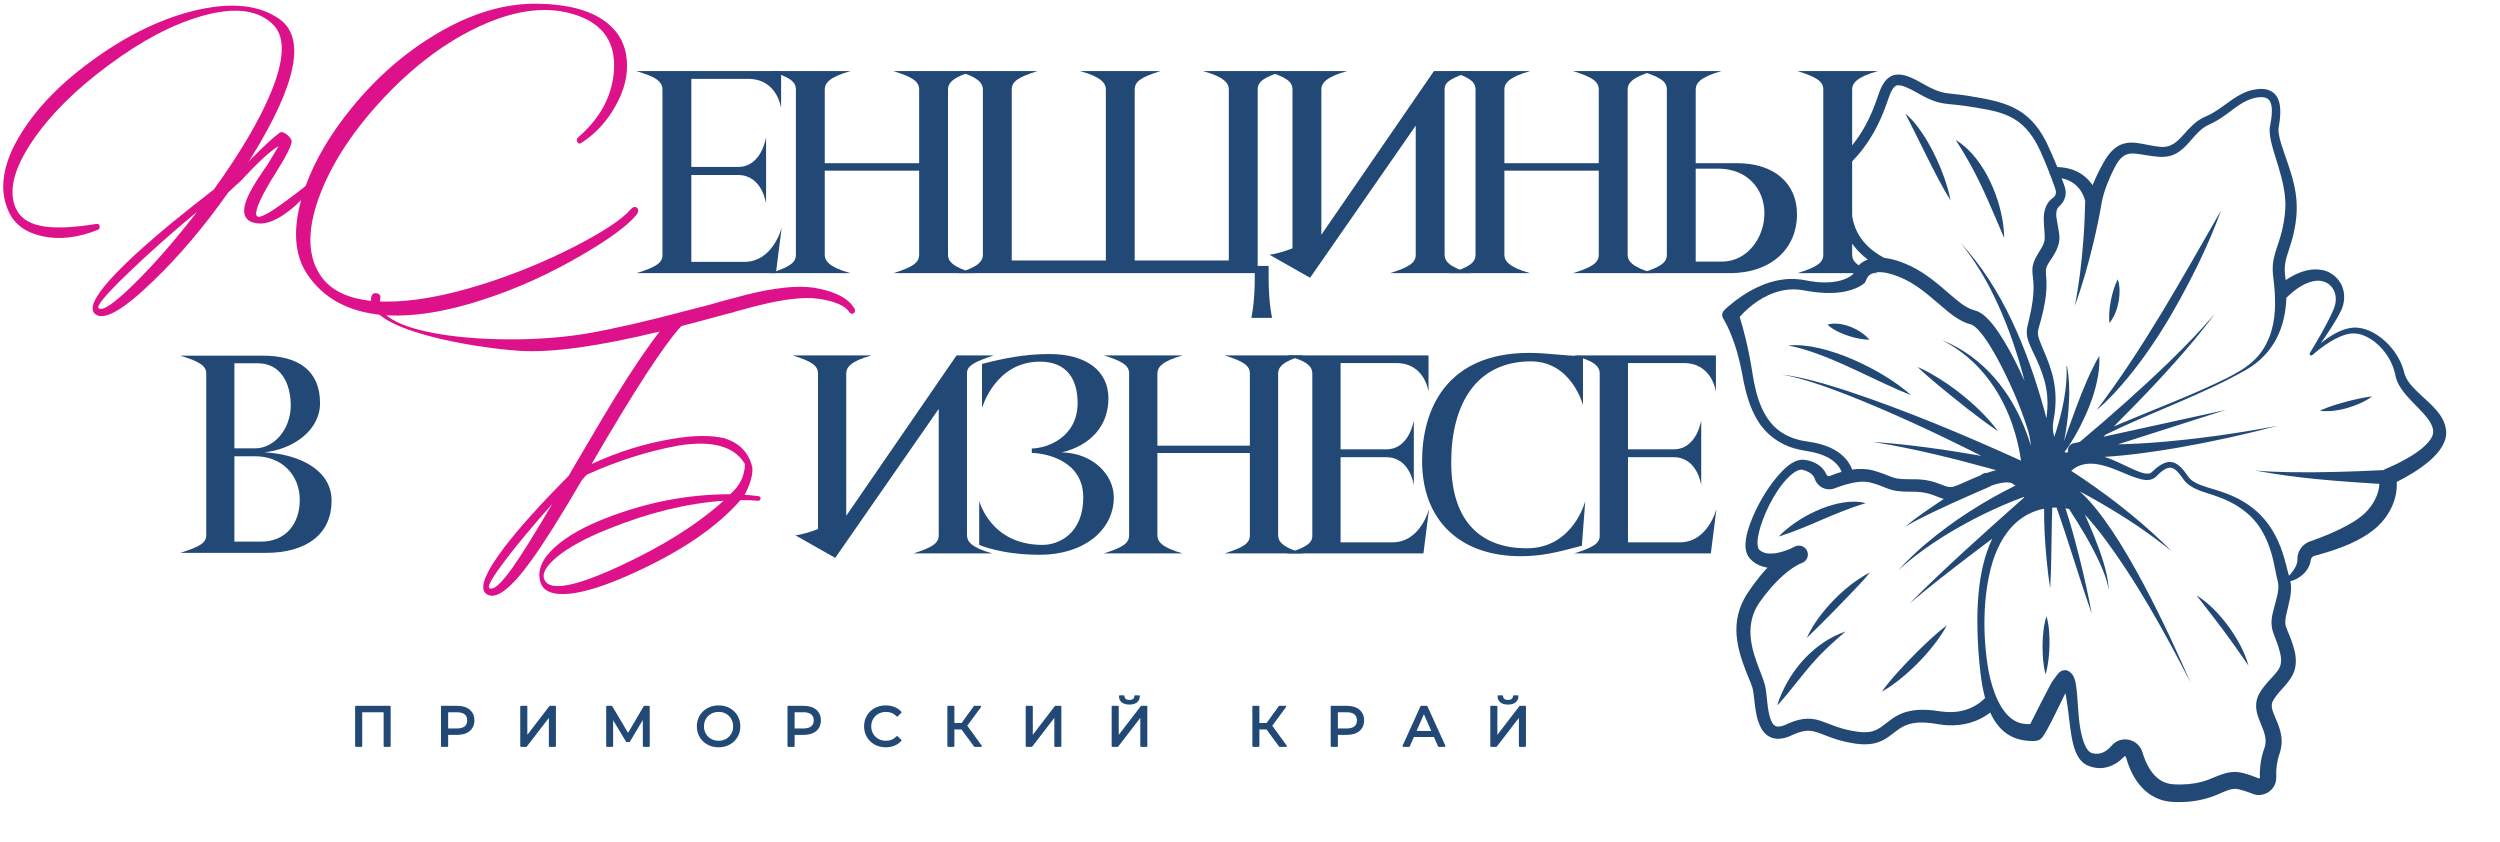
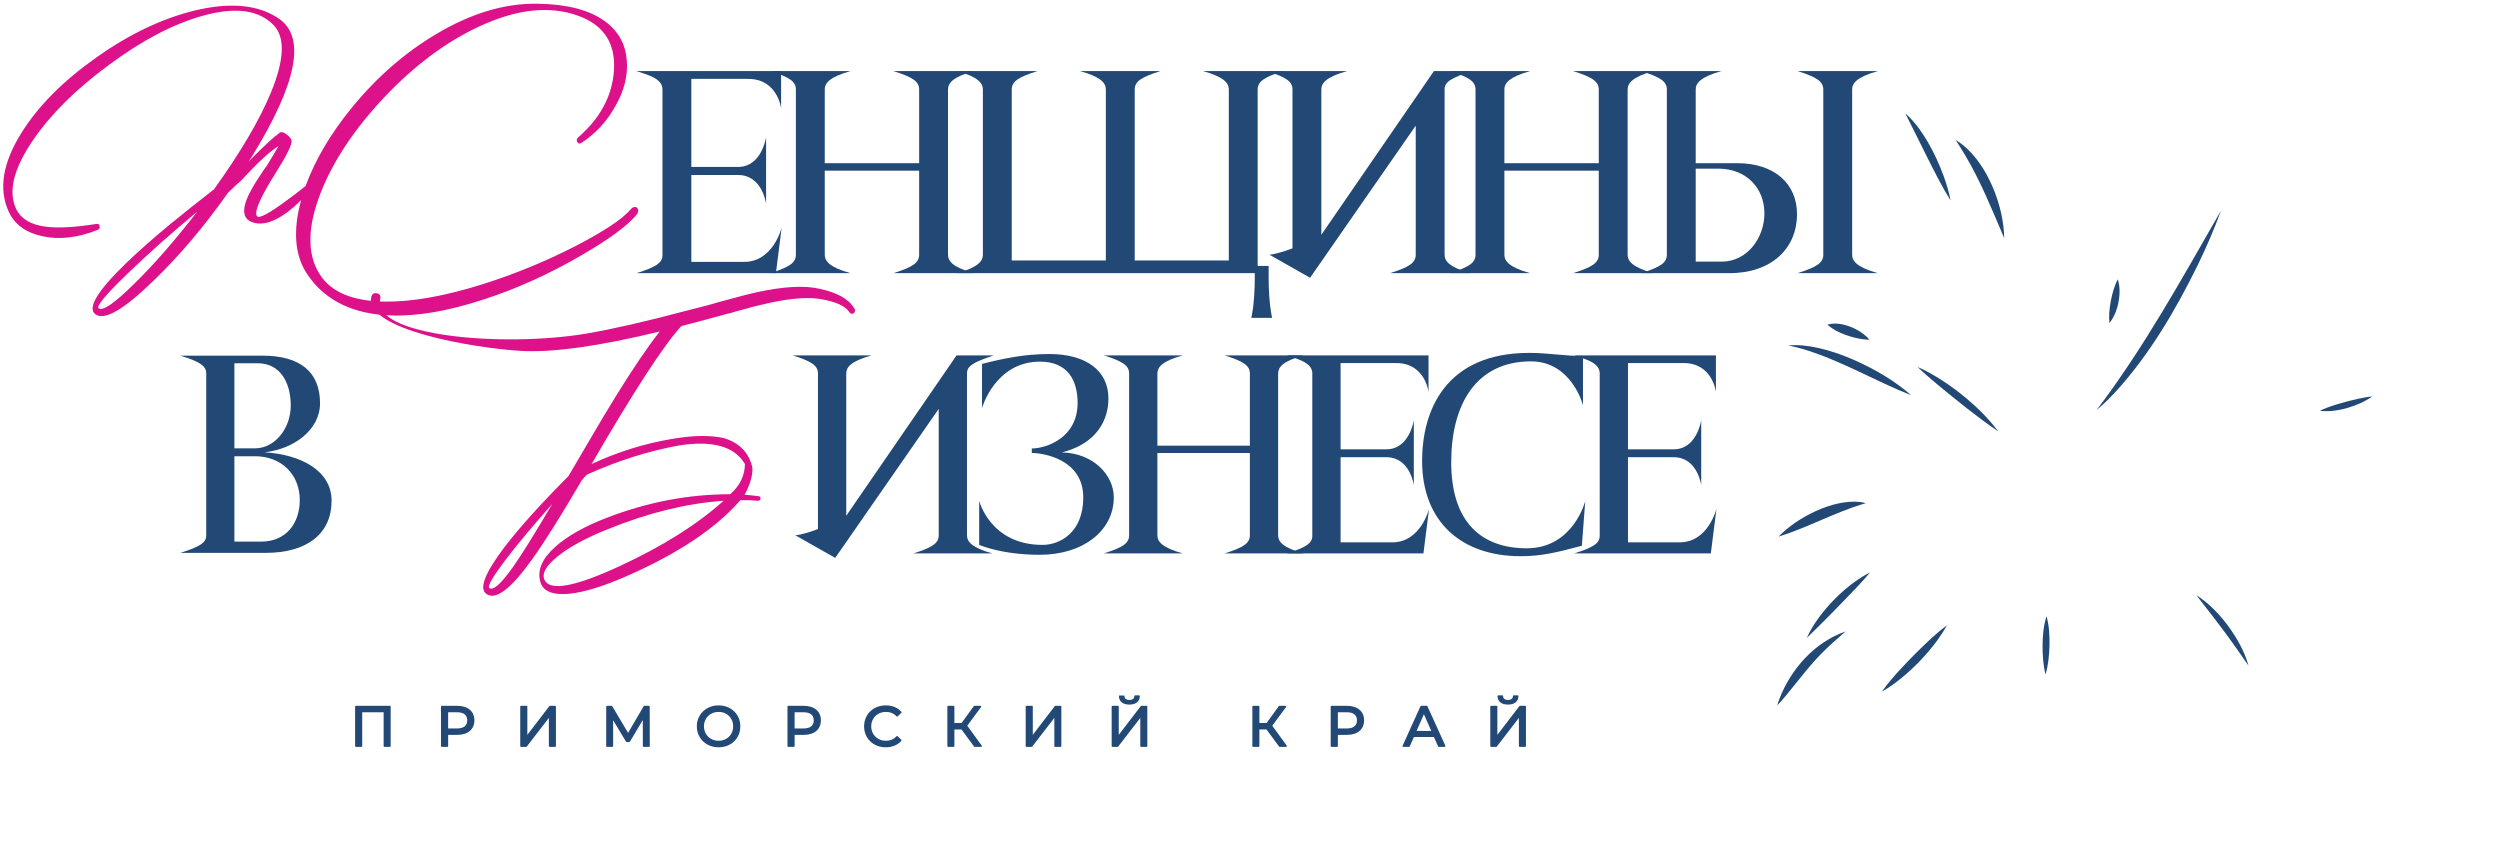
<svg xmlns="http://www.w3.org/2000/svg" width="303" height="102" viewBox="0 0 303 102" fill="none">
-   <path d="M296.46 52.117C296.238 50.229 294.57 48.992 293.313 47.788C292.542 47.046 291.758 46.331 291.436 45.319C291.083 43.767 290.209 42.381 289.044 41.322C288.004 40.389 286.654 39.634 285.211 39.706C283.787 39.82 282.421 40.691 281.285 41.595C281.764 40.905 282.233 40.208 282.686 39.495C283.07 38.88 283.44 38.28 283.751 37.612C284.087 36.906 284.21 36.057 284.031 35.245C283.768 33.962 282.703 32.941 281.409 32.718C280.19 32.491 278.961 32.86 277.898 33.422C277.593 33.583 277.302 33.76 277.02 33.949C277.006 33.811 276.989 33.672 276.972 33.533C276.951 33.367 276.939 33.216 276.922 33.045C276.871 32.375 276.958 31.756 277.154 31.095C277.407 30.236 277.752 29.33 277.956 28.429C278.862 24.571 278.158 22.234 276.882 18.641C276.603 17.815 276.281 16.953 276.174 16.106C276.146 15.881 276.143 15.674 276.17 15.474C276.196 15.285 276.246 15.064 276.266 14.875C276.365 14.154 276.436 13.388 276.298 12.646C275.993 10.997 274.701 10.563 273.216 10.862C271.231 11.199 269.829 12.754 268.158 13.705C267.766 13.939 267.338 14.098 266.933 14.305C266.051 14.766 265.361 15.519 264.726 16.23C263.84 17.223 263.087 17.968 261.691 17.78C260.775 17.695 259.932 17.449 258.986 17.325C258.452 17.259 257.883 17.255 257.344 17.424C256.279 17.736 255.51 18.706 255.002 19.61C254.484 20.517 254.012 21.463 253.627 22.443C252.98 21.513 252.056 20.793 250.925 20.482C250.4 20.328 249.867 20.26 249.345 20.247C248.927 19.211 248.479 18.188 247.991 17.173C245.807 12.898 242.858 12.322 238.491 11.607C237.603 11.458 236.635 11.398 235.769 11.263C234.929 11.13 234.16 10.754 233.415 10.346C232.302 9.741 230.675 8.664 229.367 9.159C228.196 9.621 227.815 11.068 227.435 12.131C226.847 13.811 226.082 15.429 225.046 16.871C224.597 17.498 224.101 18.089 223.563 18.641L223.447 18.758C222.942 19.224 222.681 19.914 222.669 20.579C222.63 21.805 223.158 22.962 223.132 24.157C222.956 26.33 223.545 28.55 225.011 30.195C225.424 30.665 225.885 31.086 226.381 31.459C226.047 31.579 225.733 31.749 225.461 31.98C225.066 32.311 224.751 32.745 224.579 33.233C223.792 33.967 222.433 34.21 221.377 34.225C221.346 34.227 221.214 34.231 221.189 34.232L221.127 34.23L220.875 34.222C220.799 34.22 220.567 34.208 220.497 34.208C220.117 34.168 219.738 34.141 219.36 34.066C219.042 34.01 218.603 33.932 218.289 33.881C217.811 33.819 217.329 33.797 216.848 33.812C216.084 33.848 215.318 33.982 214.587 34.199L214.179 34.33C214.091 34.365 213.868 34.439 213.777 34.476C213.532 34.572 213.233 34.702 212.994 34.812C211.712 35.422 210.529 36.221 209.458 37.152C209.286 37.303 209.117 37.452 208.955 37.621C208.697 37.888 208.653 38.307 208.871 38.625C209.415 39.535 209.813 40.527 210.167 41.528C210.718 43.061 211.046 44.688 211.337 46.292C211.67 47.904 212.149 49.527 213.013 50.946C214.01 52.628 215.659 53.848 217.54 54.361C217.729 54.411 217.989 54.48 218.181 54.518C218.418 54.577 218.79 54.628 219.029 54.672C220.468 54.904 222.062 55.394 222.918 56.641C223.029 56.807 223.128 56.995 223.2 57.187C222.77 57.311 222.347 57.461 221.935 57.625C221.819 57.67 221.699 57.744 221.569 57.7C221.468 57.669 221.394 57.602 221.359 57.505C220.949 56.523 219.972 55.961 218.978 55.779C218.829 55.752 218.622 55.714 218.47 55.716C217.211 55.726 216.124 56.932 215.37 57.797C213.981 59.473 212.924 61.342 212.145 63.374C211.734 64.538 211.183 66.262 211.89 67.43C212.441 68.242 213.298 68.648 214.218 68.799C213.551 69.507 212.942 70.271 212.386 71.043C212.095 71.467 211.654 72.072 211.421 72.523C209.513 76.016 210.772 79.402 212.18 82.751C212.321 83.117 212.433 83.423 212.488 83.785C212.735 85.328 212.704 87.097 213.595 88.488C214.353 89.621 215.586 89.762 216.777 89.285C217.004 89.197 217.239 89.08 217.462 88.984C217.896 88.8 218.374 88.636 218.837 88.585C219.558 88.493 220.225 88.734 220.903 88.999C221.42 89.201 221.958 89.413 222.496 89.584C223.187 89.804 223.896 89.97 224.611 90.085C225.684 90.265 226.83 90.304 227.855 89.875C228.906 89.479 229.737 88.527 230.678 88.048C231.649 87.538 232.788 87.507 233.876 87.625C234.251 87.663 234.698 87.742 235.075 87.798C235.367 87.849 235.667 87.867 235.965 87.895C237.884 88.01 239.721 87.519 241.219 86.365C241.339 86.627 241.468 86.882 241.61 87.128C242.767 89.079 244.431 89.887 246.66 89.804C246.793 89.77 246.392 89.88 247.054 89.723C247.335 89.59 247.348 89.535 247.41 89.489C247.458 89.442 247.484 89.412 247.507 89.385C247.531 89.358 247.546 89.338 247.563 89.316C247.758 89.058 247.92 88.768 248.068 88.51C248.887 87.039 249.572 85.504 250.327 84.008C250.357 84.156 250.385 84.304 250.412 84.451C250.713 86.148 250.809 87.908 251.142 89.622C251.397 90.883 251.875 92.433 253.265 92.87C254.823 93.439 256.353 92.87 257.443 91.704C257.47 91.675 257.467 91.683 257.471 91.68C257.474 91.679 257.477 91.677 257.479 91.674C257.482 91.666 257.49 91.669 257.493 91.666C257.495 91.665 257.496 91.662 257.499 91.662C257.501 91.663 257.503 91.663 257.505 91.662C257.524 91.657 257.544 91.655 257.574 91.662C257.624 91.675 257.661 91.705 257.669 91.757C257.67 91.759 257.67 91.756 257.672 91.764L257.683 91.801L257.704 91.876C258.471 94.63 260.286 97.048 263.355 97.195C265.066 97.281 266.825 97.071 268.432 96.431C269.066 96.193 269.603 95.905 270.215 95.712C270.569 95.603 270.925 95.578 271.284 95.649C271.74 95.752 272.192 95.896 272.629 96.058C272.85 96.139 273.061 96.245 273.292 96.297C274.384 96.573 275.563 95.859 275.822 94.763C275.874 94.557 275.888 94.343 275.881 94.131C275.841 93.169 275.97 92.216 276.289 91.318C277.312 88.348 274.822 86.38 275.435 85.034C276.069 83.811 277.297 83 277.899 81.733C278.384 80.765 278.323 79.587 278.024 78.599C277.849 77.925 277.583 77.221 277.31 76.598C277.233 76.417 277.139 76.194 277.078 76.007C277.057 75.938 277.037 75.874 277.021 75.806L277.003 75.709L276.994 75.661L276.99 75.612L276.98 75.513C276.975 75.447 276.979 75.374 276.977 75.305C276.995 74.809 277.152 74.269 277.263 73.778C277.445 72.978 277.661 72.217 277.681 71.354C277.685 71.046 277.653 70.733 277.596 70.435C278.073 70.342 278.521 70.088 278.907 69.796C279.515 69.327 279.974 68.637 280.071 67.854C280.098 67.704 280.184 67.566 280.301 67.471C280.381 67.403 280.477 67.37 280.575 67.349L280.725 67.311L281.024 67.231C283.498 66.533 286.265 65.561 288.194 63.782C289.625 62.421 290.616 60.423 290.478 58.416C292.828 57.22 296.795 54.854 296.463 52.118L296.46 52.117ZM251.727 22.562C252.217 23.045 252.552 23.686 252.727 24.362C252.691 25.907 252.624 27.513 252.505 29.052C252.3 31.736 251.995 34.424 251.465 37.067C252.408 34.523 253.136 31.888 253.764 29.247C253.937 28.514 254.145 27.582 254.294 26.848C254.45 26.044 254.64 25.176 254.761 24.365C255.067 22.955 255.629 21.606 256.288 20.318C256.626 19.672 257.053 18.972 257.76 18.714C258.482 18.474 259.371 18.699 260.165 18.82C261.141 18.967 262.208 19.165 263.181 18.842C264.631 18.387 265.453 16.979 266.464 15.995C266.846 15.625 267.245 15.325 267.713 15.114C268.481 14.78 269.21 14.317 269.874 13.826C271.142 12.893 272.281 11.903 273.857 11.783C274.365 11.74 274.903 11.837 275.14 12.321C275.292 12.613 275.348 13.018 275.35 13.431C275.358 14.078 275.222 14.761 275.106 15.411C275.015 16.182 275.196 16.951 275.38 17.661C275.502 18.12 275.639 18.565 275.776 19.006C276.309 20.72 276.856 22.442 276.971 24.215C277.034 25.087 276.946 25.944 276.81 26.8C276.671 27.676 276.454 28.51 276.172 29.355C275.873 30.257 275.526 31.199 275.462 32.191C275.434 32.611 275.451 33.032 275.503 33.447C275.586 34.088 275.654 34.733 275.695 35.379C275.695 35.423 275.697 35.467 275.703 35.51C275.745 36.231 275.752 36.954 275.707 37.671C275.589 39.86 274.844 42.075 273.229 43.622C272.249 44.575 271.036 45.241 269.821 45.861C265.699 47.886 261.391 49.493 257.161 51.276C256.839 51.414 256.515 51.551 256.192 51.689C259.585 48.306 262.914 44.824 265.987 41.152C266.288 40.795 266.7 40.269 267 39.899C267.365 39.462 268.106 38.457 268.466 37.981C268.078 38.425 267.279 39.37 266.875 39.792C266.613 40.075 266.182 40.543 265.921 40.825C265.01 41.775 263.9 42.892 262.952 43.818C259.453 47.195 255.798 50.433 252.067 53.56L251.314 53.724C250.953 53.804 250.667 54.11 250.632 54.498C250.624 54.583 250.629 54.664 250.645 54.743C250.594 54.785 250.544 54.826 250.494 54.868C250.405 54.86 250.314 54.834 250.219 54.788C250.669 54.182 251.071 53.543 251.458 52.893C252.385 51.286 253.162 49.589 253.73 47.823C254.198 46.311 254.514 44.73 254.438 43.14C254.197 43.513 254 43.889 253.806 44.281C253.479 44.905 253.188 45.552 252.905 46.195C252.02 48.254 251.269 50.344 250.512 52.456C250.394 52.795 250.278 53.132 250.165 53.47C250.41 52.228 250.588 50.972 250.695 49.712C250.839 47.938 250.846 46.142 250.523 44.389C250.521 44.374 250.508 44.363 250.492 44.364C250.475 44.365 250.462 44.379 250.463 44.395C250.483 44.835 250.483 45.274 250.466 45.711C250.365 47.89 249.886 50.035 249.25 52.113C249.163 52.393 249.073 52.672 248.979 52.95C248.809 52.358 248.756 51.737 248.84 51.241C249.421 48.264 249.151 45.999 247.997 43.207C247.827 42.793 247.628 42.352 247.462 41.938C247.276 41.464 247.055 40.974 246.995 40.482C246.97 40.212 247.022 40.014 247.101 39.71C247.498 38.353 247.848 36.97 247.987 35.553C248.034 35.067 248.053 34.567 248.031 34.069C248.014 33.576 247.94 33.074 247.961 32.772C247.983 32.347 248.224 31.981 248.46 31.621C249.186 30.556 249.785 29.549 249.553 28.199C249.489 27.776 249.394 27.246 249.316 26.83C249.283 26.637 249.243 26.424 249.225 26.23C249.19 25.787 249.234 25.312 249.57 25.009C250.115 24.559 250.428 23.84 250.354 23.133C250.336 22.872 250.225 22.582 250.14 22.333C250.05 22.088 249.96 21.844 249.868 21.601C250.567 21.754 251.22 22.056 251.723 22.56L251.727 22.562ZM250.298 61.16C250.304 61.175 250.311 61.191 250.311 61.191L250.328 61.228C250.413 61.014 250.278 61.521 250.298 61.16ZM225.951 29.383C224.697 27.957 224.243 26.071 224.402 24.206C224.416 23.882 224.388 23.546 224.348 23.238C224.281 22.744 224.176 22.284 224.091 21.846C223.979 21.232 223.865 20.686 224.037 20.143C224.109 19.903 224.318 19.711 224.483 19.546C226.504 17.517 227.879 14.924 228.776 12.229C228.971 11.708 229.353 10.366 229.999 10.337C230.327 10.315 230.683 10.431 231.023 10.571C231.418 10.734 231.805 10.938 232.183 11.149C232.807 11.503 233.428 11.848 234.097 12.12C234.557 12.309 235.064 12.457 235.557 12.534C236.052 12.612 236.514 12.646 236.964 12.693C237.851 12.773 238.773 12.922 239.649 13.069C241.383 13.36 243.15 13.678 244.57 14.714C245.985 15.729 246.883 17.31 247.549 18.906C247.835 19.57 248.114 20.237 248.378 20.909C248.387 21.037 248.436 21.156 248.512 21.251C248.698 21.734 248.874 22.22 249.039 22.71C249.066 22.796 249.132 22.987 249.159 23.085C249.251 23.429 249.09 23.812 248.79 24.002C248.074 24.5 247.745 25.402 247.71 26.233C247.683 26.938 247.769 27.677 247.806 28.373C247.814 28.757 247.85 29.02 247.743 29.364C247.599 29.808 247.297 30.279 247.042 30.693C246.665 31.284 246.327 31.982 246.323 32.714C246.316 33.261 246.413 33.667 246.444 34.164C246.555 35.648 246.269 37.234 245.927 38.7C245.817 39.181 245.658 39.683 245.642 40.194C245.618 40.996 245.986 41.745 246.298 42.447C247.571 45.049 248.404 47.128 248.091 50.105C248.073 50.303 248.049 50.502 248.025 50.703C247.945 50.39 247.865 50.079 247.782 49.769C245.782 42.539 242.757 34.94 237.578 29.395C238.963 31.071 240.134 32.905 241.143 34.825C243.01 38.423 244.371 42.259 245.383 46.181C245.164 45.692 244.938 45.206 244.707 44.723C243.97 43.202 243.191 41.718 242.239 40.304C241.719 39.553 241.21 38.855 240.482 38.24C240.243 38.039 239.905 37.818 239.573 37.694C239.497 37.665 239.406 37.641 239.326 37.618L239.212 37.586C238.106 37.243 237.267 36.455 236.341 35.679C234.918 34.433 233.414 33.15 231.68 32.3C230.658 31.808 229.614 31.419 228.474 31.27C228.438 31.265 228.402 31.262 228.366 31.258C227.452 30.781 226.618 30.153 225.952 29.384L225.951 29.383ZM224.701 33.098L224.71 33.09L224.717 33.085L224.717 33.086L224.709 33.097C224.703 33.105 224.703 33.111 224.691 33.123C224.689 33.125 224.687 33.127 224.685 33.129L224.7 33.097L224.701 33.098ZM222.557 54.645C222.045 54.326 221.482 54.09 220.908 53.911C220.215 53.689 219.508 53.573 218.8 53.472C218.619 53.445 218.404 53.402 218.224 53.364C217.541 53.202 216.863 52.959 216.258 52.611C213.659 51.152 212.832 48.024 212.401 45.258C212.191 43.873 211.916 42.478 211.588 41.113C211.37 40.216 211.128 39.301 210.85 38.411C211.154 38.059 211.49 37.731 211.837 37.422C212.582 36.759 213.419 36.196 214.322 35.775C215.579 35.194 216.999 34.923 218.371 35.15C218.499 35.166 219.036 35.264 219.158 35.282C219.564 35.359 219.982 35.399 220.394 35.45C220.593 35.463 220.895 35.485 221.093 35.498L221.162 35.503L221.233 35.504C222.427 35.543 223.68 35.438 224.824 34.975C225.239 34.808 225.657 34.591 225.993 34.289L226.024 34.257L226.225 33.851C226.254 33.739 226.428 33.447 226.584 33.336C227.648 32.503 229.797 33.345 230.898 33.877C232.884 34.845 234.448 36.43 236.163 37.826C236.879 38.393 237.644 38.921 238.549 39.224C238.697 39.278 238.86 39.303 239.007 39.363C240.114 39.969 241.375 42.194 242.016 43.334C243.535 46.16 244.863 49.154 245.808 52.218C245.914 52.582 246.003 52.932 246.054 53.304C246.089 53.542 246.118 53.784 246.139 54.026C245.519 51.95 244.636 49.951 243.474 48.123C242.095 45.962 240.304 44.063 238.155 42.675C238.083 42.628 237.963 42.543 237.889 42.502C237.694 42.388 237.401 42.213 237.207 42.1L237.139 42.06L237.069 42.024C236.886 41.934 236.399 41.672 236.226 41.594C236.029 41.505 235.569 41.307 235.362 41.213C235.686 41.398 236.142 41.627 236.454 41.832L236.984 42.166L237.05 42.208C237.282 42.373 237.58 42.587 237.812 42.752C237.913 42.832 238.383 43.213 238.48 43.29C238.707 43.483 238.952 43.715 239.175 43.911C241.643 46.261 243.31 49.323 244.247 52.573C244.551 53.643 244.796 54.731 244.946 55.832C238.031 52.691 231.018 49.748 223.809 47.352C221.24 46.529 218.635 45.742 215.956 45.387C218.607 45.886 221.149 46.808 223.662 47.767C229.277 49.974 234.75 52.535 240.14 55.25C235.784 54.493 231.401 53.864 226.991 53.558C231.764 54.329 236.461 55.481 241.118 56.761C241.389 56.836 241.659 56.913 241.93 56.989C241.734 57.036 241.545 57.088 241.365 57.142C241.183 57.197 241.004 57.255 240.826 57.317C240.642 57.301 240.451 57.341 240.282 57.447C240.187 57.507 240.092 57.567 239.996 57.627C239.205 57.944 238.436 58.302 237.655 58.639C237.304 58.786 236.963 58.938 236.613 59.02L236.588 59.024C236.57 59.028 236.564 59.028 236.547 59.03L236.515 59.031C236.069 59.066 235.702 58.884 235.252 58.714C235.003 58.613 234.716 58.512 234.46 58.431C233.77 58.216 233.049 58.121 232.339 58.088C231.952 58.08 231.529 58.083 231.149 58.081C230.649 58.073 230.161 58.051 229.753 57.957C229.3 57.855 228.835 57.621 228.37 57.457C228.144 57.375 227.826 57.263 227.593 57.189C227.452 57.148 227.131 57.04 226.991 57.01C226.154 56.801 225.309 56.792 224.478 56.912C224.141 55.963 223.392 55.153 222.555 54.648L222.557 54.645ZM236.605 86.298C236.51 86.309 236.129 86.295 236.043 86.299C235.668 86.282 235.273 86.233 234.899 86.181C233.267 85.93 231.478 85.9 229.979 86.714C228.974 87.22 228.242 88.102 227.292 88.509C226.404 88.892 225.381 88.739 224.454 88.574C223.679 88.429 222.929 88.213 222.191 87.935C221.663 87.738 221.158 87.525 220.603 87.346C219.138 86.857 217.845 87.167 216.486 87.807C216.285 87.899 216.073 87.98 215.858 88.026C215.433 88.123 215.072 88.051 214.833 87.657C214.469 87.063 214.359 86.349 214.253 85.615C214.182 85.091 214.137 84.552 214.072 83.986C214.037 83.688 213.998 83.367 213.922 83.072C213.766 82.478 213.559 81.966 213.347 81.417C212.869 80.192 212.398 78.901 212.231 77.644C212.006 76.089 212.256 74.566 213.089 73.262L213.191 73.111L213.292 72.96C213.308 72.935 213.327 72.908 213.348 72.882L213.407 72.801L213.883 72.162C214.813 70.968 215.827 69.885 217.033 69.001C217.324 68.796 217.639 68.589 217.957 68.429C218.084 68.363 218.215 68.301 218.346 68.256C218.346 68.256 218.344 68.256 218.344 68.255C218.928 68.075 219.272 67.425 219.05 66.837C218.835 66.249 218.167 65.968 217.594 66.213C217.573 66.221 217.553 66.231 217.533 66.24C217.532 66.24 217.53 66.241 217.529 66.242C217.36 66.315 217.195 66.398 217.035 66.489C217 66.504 216.965 66.52 216.93 66.535C215.891 66.975 214.201 67.471 213.278 66.674C213.266 66.662 213.219 66.619 213.208 66.608C213.153 66.559 213.134 66.528 213.095 66.436C212.864 65.664 213.149 64.583 213.379 63.796C214.039 61.688 215.496 58.84 217.211 57.439C217.443 57.26 217.667 57.112 217.923 57.011C218.094 56.946 218.27 56.901 218.444 56.932C218.58 56.97 218.7 56.998 218.838 57.052C219.339 57.236 219.804 57.55 219.961 58.061C219.984 58.127 220.011 58.191 220.039 58.255C220.323 58.872 220.973 59.288 221.651 59.303C221.952 59.315 222.25 59.24 222.528 59.125C222.927 58.972 223.334 58.836 223.745 58.718C224.679 58.458 225.689 58.256 226.625 58.467C227.021 58.564 227.474 58.703 227.855 58.847C228.369 59.034 228.844 59.278 229.411 59.411C229.626 59.466 229.86 59.496 230.08 59.527C230.565 59.578 231.049 59.592 231.527 59.594C231.887 59.596 232.281 59.597 232.636 59.63C233.354 59.689 234.028 59.871 234.685 60.147C234.962 60.264 235.268 60.386 235.587 60.472C235.552 60.495 235.518 60.518 235.483 60.541C233.911 61.609 232.298 62.639 230.86 63.887C231.259 63.629 231.668 63.395 232.087 63.174C235.021 61.644 238.066 60.324 241.099 59.006C241.184 58.97 241.261 58.922 241.327 58.864C242.193 58.572 243.241 58.311 243.888 58.578C243.975 58.678 244.089 58.759 244.227 58.809C244.243 58.822 244.258 58.834 244.274 58.848C240.401 60.763 236.727 63.105 233.426 65.892C232.232 66.9 231.103 67.983 230.05 69.127C231.782 67.565 233.656 66.192 235.629 64.962C238.682 63.073 241.919 61.471 245.286 60.23C245.298 60.255 245.309 60.28 245.32 60.304C245.221 60.391 244.889 60.684 244.889 60.684C240.326 64.731 235.745 68.828 231.434 73.141C233.929 71.049 236.5 69.056 239.087 67.083C239.863 66.492 240.66 65.89 241.467 65.286C239.532 69.295 239.509 74.653 239.773 78.751C239.914 80.596 240.072 82.69 240.592 84.597C239.548 85.68 238.109 86.262 236.606 86.3L236.605 86.298ZM246.581 87.727C246.701 87.701 246.505 87.749 246.581 87.727ZM249.888 82.854C249.891 82.857 249.894 82.859 249.898 82.862C249.923 82.89 249.942 82.917 249.962 82.947C249.923 82.927 249.89 82.902 249.866 82.868C249.841 82.832 249.861 82.826 249.888 82.854L249.888 82.854ZM276.043 81.308C275.732 81.734 275.342 82.118 274.979 82.522C274.643 82.892 274.291 83.32 274.006 83.759C273.788 84.086 273.612 84.452 273.524 84.835C273.001 86.965 275.098 88.662 274.477 90.572L274.445 90.673L274.436 90.699L274.423 90.738C274.024 91.846 273.861 93.036 273.897 94.2L273.898 94.24C273.898 94.253 273.897 94.246 273.897 94.25C273.893 94.256 273.898 94.263 273.895 94.266C273.891 94.287 273.884 94.299 273.865 94.317C273.833 94.346 273.784 94.358 273.747 94.337C273.745 94.337 273.744 94.337 273.742 94.336C273.746 94.339 273.724 94.329 273.715 94.325C273.115 94.069 272.496 93.856 271.865 93.694C270.217 93.275 269.139 93.923 267.688 94.483C266.63 94.887 265.534 95.058 264.393 95.078C264.053 95.078 263.696 95.082 263.357 95.053C262.852 95.01 262.353 94.865 261.917 94.606C260.817 93.942 260.187 92.726 259.778 91.532C259.74 91.421 259.704 91.302 259.669 91.19C259.534 90.735 259.254 90.32 258.869 90.041C258.14 89.494 257.072 89.46 256.33 90.006C256.09 90.167 255.916 90.4 255.72 90.598C255.255 91.067 254.693 91.385 254.031 91.354L253.821 91.334L253.612 91.295C253.035 91.168 252.712 90.393 252.514 89.85C251.921 88.062 251.905 86.163 251.754 84.28C251.719 83.887 251.68 83.49 251.618 83.067C251.568 82.734 251.488 82.327 251.324 82.002C251.21 81.736 250.889 81.391 250.574 81.277C250.285 81.143 249.794 81.302 249.784 81.353C249.516 81.52 249.412 81.684 249.232 81.906C249.094 82.087 248.982 82.255 248.863 82.419C248.74 82.578 248.631 82.742 248.541 82.92C248.091 83.764 247.638 84.641 247.211 85.484C247.05 85.785 246.397 87.131 246.066 87.758C245.554 87.773 245.047 87.733 244.566 87.539C242.452 86.695 241.472 83.552 241.042 81.48C240.278 77.256 240.26 72.17 241.52 68.054C242.172 66 243.283 64 245.089 62.761C245.885 62.21 246.795 61.839 247.742 61.654C247.725 63.689 247.852 65.723 248.04 67.748C248.155 68.935 248.291 70.121 248.487 71.302C248.553 70.107 248.583 68.916 248.609 67.726C248.641 66.25 248.656 64.75 248.687 63.275C248.702 62.696 248.71 62.111 248.733 61.528C248.907 61.518 249.08 61.514 249.254 61.515C250.761 65.768 252.011 70.104 253.517 74.364C253.088 72.019 252.556 69.694 251.975 67.382C251.478 65.438 250.963 63.513 250.337 61.607C250.482 61.63 250.627 61.658 250.77 61.691C252.157 63.818 253.472 66 254.529 68.31C254.98 69.325 255.399 70.365 255.572 71.468C255.545 70.343 255.259 69.233 254.941 68.156C254.615 67.075 254.223 66.014 253.801 64.967C253.447 64.092 253.073 63.226 252.681 62.367C253.385 63.123 254.033 63.93 254.603 64.644C258.856 70.25 262.285 76.484 265.5 82.738C263.153 77.348 257.148 64.056 252.061 59.548C252.528 59.798 252.991 60.053 253.444 60.304C256.56 62.057 259.609 63.978 262.422 66.194L263.189 66.806C262.929 66.549 262.407 66.018 262.146 65.765C258.744 62.511 254.981 59.636 251.038 57.067C252.037 56.133 253.389 56.038 254.721 56.37C256.389 56.746 257.891 57.687 259.58 58.108C260.11 58.224 260.748 58.235 261.207 57.856C261.226 57.84 261.3 57.773 261.315 57.759L261.341 57.733C261.64 57.433 261.975 57.124 262.316 56.915C262.577 56.751 262.862 56.641 263.156 56.693C263.67 56.805 264.126 57.382 264.442 57.827C264.615 58.081 264.795 58.338 265.023 58.546C266.063 59.484 267.551 59.721 268.798 60.204C270.199 60.699 271.509 61.418 272.602 62.419C274.233 63.908 275.106 66.006 275.567 68.134C275.736 68.872 275.849 69.639 276.051 70.38C276.216 71.054 276.14 71.611 275.977 72.293C275.832 72.91 275.622 73.602 275.472 74.232C275.336 74.789 275.257 75.385 275.341 75.958C275.387 76.302 275.495 76.646 275.619 76.969C275.896 77.661 276.156 78.326 276.32 79.039C276.543 79.865 276.571 80.61 276.043 81.306L276.043 81.308ZM288.976 56.896C288.976 56.896 288.942 56.963 288.938 56.972C285.076 57.168 281.196 57.292 277.328 57.226C275.989 57.197 274.65 57.151 273.314 57.02C278.283 57.975 283.341 58.327 288.387 58.648C288.31 59.985 287.598 61.244 286.645 62.173C285.795 62.981 284.734 63.571 283.678 64.095C282.558 64.647 281.367 65.122 280.183 65.546C280.128 65.567 279.999 65.609 279.945 65.63C279.907 65.645 279.868 65.658 279.831 65.675C278.984 66.028 278.393 66.913 278.446 67.834C278.462 68.373 278.093 68.992 277.741 69.425C277.645 69.552 277.538 69.667 277.423 69.774C277.39 69.665 277.357 69.552 277.332 69.468C277.185 68.918 277.059 68.354 276.896 67.796C275.7 63.501 273.295 60.893 269.031 59.528C268.05 59.195 267.026 58.983 266.107 58.511C265.732 58.313 265.387 58.04 265.148 57.687C263.788 55.606 262.659 55.449 260.873 57.153L260.819 57.204L260.793 57.229L260.776 57.243L260.741 57.273L260.704 57.298C260.692 57.307 260.679 57.315 260.666 57.321L260.627 57.342C259.989 57.602 258.853 57.012 258.229 56.737C257.211 56.266 256.148 55.707 255.053 55.373C258.038 55.196 260.989 54.768 263.944 54.267C268.02 53.555 272.061 52.665 276.058 51.605C270.997 52.561 265.887 53.282 260.754 53.662C259.73 53.734 258.706 53.794 257.684 53.826C257.356 53.837 257.028 53.847 256.7 53.853L269.764 49.683L254.943 52.932C254.949 52.925 254.956 52.919 254.962 52.913C255.042 52.833 255.122 52.754 255.203 52.675C260.79 49.932 267.006 47.826 272.36 44.746C275.649 42.789 277.007 39.595 277.106 36.084C277.135 36.063 277.162 36.04 277.188 36.015C278.081 35.15 279.156 34.339 280.361 34.085C281.917 33.742 283.16 34.807 283.094 36.381C283.071 37.033 282.783 37.608 282.512 38.2C281.754 39.767 280.867 41.279 279.965 42.769C279.826 42.968 280.094 43.197 280.267 43.021C280.745 42.592 281.266 42.188 281.797 41.823C282.592 41.284 283.43 40.801 284.349 40.542C284.94 40.374 285.523 40.36 286.111 40.532C288.165 41.154 289.861 43.276 290.285 45.345C290.388 45.989 290.687 46.612 291.047 47.135C291.828 48.27 292.86 49.144 293.741 50.132C294.408 50.892 295.194 51.888 294.788 52.87C294.009 54.587 290.711 56.189 288.976 56.898L288.976 56.896Z" fill="#224976" />
  <path d="M222.205 72.772C220.915 74.115 219.753 75.62 218.978 77.321C221.078 75.309 223.252 73.056 225.254 70.954C225.726 70.447 226.196 69.932 226.641 69.393C226.116 69.636 225.604 69.957 225.125 70.281C224.068 71.005 223.093 71.849 222.205 72.772Z" fill="#224976" />
  <path d="M215.652 84.735C215.562 84.981 215.475 85.23 215.403 85.487C215.776 85.114 216.111 84.716 216.448 84.317C218.063 82.367 219.546 80.323 221.394 78.586C222.131 77.872 222.919 77.215 223.686 76.529C219.933 77.831 217.052 81.079 215.652 84.735Z" fill="#224976" />
  <path d="M226.128 60.985C225.89 60.915 225.646 60.867 225.399 60.839C222.145 60.486 217.77 62.717 215.57 65.037C219.082 63.94 222.269 62.163 225.775 61.089C225.892 61.056 226.009 61.024 226.128 60.985Z" fill="#224976" />
  <path d="M228.071 83.823C228.912 83.371 229.682 82.801 230.423 82.205C232.072 80.856 233.555 79.308 234.816 77.592C235.234 77.011 235.63 76.415 235.962 75.779C234.642 76.778 233.461 77.924 232.282 79.08C230.795 80.579 229.323 82.117 228.072 83.824L228.071 83.823Z" fill="#224976" />
  <path d="M248.036 74.684C247.672 75.819 247.576 77.023 247.558 78.207C247.557 79.392 247.622 80.588 247.921 81.744C248.257 80.599 248.362 79.405 248.399 78.221C248.419 77.037 248.363 75.831 248.036 74.684Z" fill="#224976" />
  <path d="M266.234 72.151C266.487 72.525 266.772 72.865 267.041 73.223C267.85 74.263 268.664 75.309 269.45 76.364C270.492 77.754 271.523 79.248 272.52 80.681C272.04 78.941 271.129 77.353 270.077 75.9C269.012 74.453 267.745 73.137 266.234 72.151Z" fill="#224976" />
  <path d="M281.95 49.443C281.692 49.547 281.432 49.644 281.176 49.781C281.597 49.846 282.021 49.844 282.444 49.821C283.139 49.771 283.826 49.642 284.494 49.446C285.561 49.129 286.615 48.705 287.516 48.038C286.418 48.165 285.354 48.429 284.288 48.704C283.498 48.914 282.714 49.15 281.949 49.444L281.95 49.443Z" fill="#224976" />
  <path d="M255.1 48.82C255.471 48.453 256.014 47.922 256.365 47.535C260.52 42.995 263.663 37.617 266.371 32.12C267.413 29.964 268.372 27.768 269.19 25.517C264.442 33.767 259.859 42.125 254.093 49.718C254.419 49.439 254.781 49.109 255.101 48.819L255.1 48.82Z" fill="#224976" />
  <path d="M226.582 41.174C225.723 40.16 224.241 39.425 222.933 39.252C222.449 39.199 221.971 39.2 221.489 39.344C221.669 39.523 221.863 39.663 222.067 39.8C223.194 40.562 225.222 41.176 226.583 41.175L226.582 41.174Z" fill="#224976" />
  <path d="M256.893 35.246C256.882 34.772 256.832 34.304 256.671 33.848C255.961 35.214 255.484 37.648 255.665 39.167C256.509 38.091 256.895 36.597 256.893 35.246Z" fill="#224976" />
  <path d="M242.168 52.272C240.128 49.509 236.838 46.829 233.839 45.174C233.377 44.92 232.903 44.691 232.417 44.483C233.175 45.225 233.975 45.888 234.766 46.562C237.171 48.542 239.589 50.516 242.167 52.273L242.168 52.272Z" fill="#224976" />
  <path d="M231.622 47.901C228.349 44.919 221.177 41.38 216.713 41.88C217.386 41.995 218.036 42.16 218.678 42.351C223.183 43.733 227.252 46.164 231.622 47.901Z" fill="#224976" />
  <path d="M242.91 28.862C242.867 25.032 240.939 20.028 237.916 17.586C237.637 17.359 237.341 17.152 237.031 16.97C237.405 17.571 237.789 18.149 238.142 18.757C240.067 21.977 241.43 25.413 242.911 28.862L242.91 28.862Z" fill="#224976" />
  <path d="M236.405 24.297C236.227 23.304 235.93 22.346 235.593 21.399C235.081 19.987 234.456 18.615 233.708 17.312C233.272 16.554 232.775 15.808 232.234 15.121C231.837 14.629 231.406 14.162 230.926 13.75C231.819 15.509 232.698 17.297 233.575 19.057C234.473 20.83 235.345 22.599 236.406 24.296L236.405 24.297Z" fill="#224976" />
  <path d="M32.062 54.818C36.467 55.091 40.189 57.038 40.189 60.691C40.189 64.687 37.218 67.009 32.199 67.009H21.852C24.242 66.257 24.994 65.779 24.994 64.892V45.257C24.994 44.369 24.242 43.823 21.852 43.105H31.823C36.296 43.105 38.789 45.018 38.789 48.876C38.789 52.12 35.579 54.442 32.062 54.818ZM28.408 44.028V54.34H30.901C33.291 54.34 35.238 51.95 35.238 49.15C35.238 46.384 33.974 44.028 31.243 44.028H28.408ZM31.652 65.643C34.623 65.643 36.331 63.492 36.331 60.589C36.331 57.55 34.145 55.296 30.901 55.296H28.408V65.643H31.652Z" fill="#224976" />
  <path d="M16.297 34.367C18.669 32.044 21.202 29.141 23.895 25.657C20.658 28.35 17.841 30.858 15.444 33.181C12.8 35.726 11.639 37.122 11.96 37.369C12.455 37.74 13.9 36.739 16.297 34.367ZM27.639 23.358C24.723 27.485 21.709 31.043 18.595 34.033C15.012 37.517 12.677 38.876 11.59 38.11C10.527 37.369 11.775 35.281 15.333 31.846C16.717 30.512 18.434 28.992 20.485 27.287C22.141 25.928 23.957 24.483 25.934 22.951C29.146 18.478 31.444 14.574 32.828 11.238C34.459 7.285 34.582 4.567 33.199 3.084C31.395 1.181 28.491 0.798 24.488 1.935C20.905 2.948 17.112 4.95 13.109 7.939C9.156 10.855 6.104 13.895 3.954 17.057C1.607 20.517 0.952 23.297 1.99 25.397C2.583 26.558 3.769 27.25 5.548 27.473C7.006 27.67 9.057 27.559 11.701 27.139C11.923 27.114 12.047 27.201 12.072 27.398C12.121 27.596 12.059 27.744 11.886 27.843C9.415 28.832 7.154 29.091 5.103 28.622C3.077 28.177 1.718 27.164 1.026 25.582C-0.184 22.889 0.334 19.738 2.583 16.131C4.609 12.869 7.636 9.817 11.664 6.976C15.667 4.134 19.657 2.232 23.636 1.268C27.985 0.23 31.395 0.576 33.866 2.306C37.078 4.579 35.978 10.114 30.567 18.911C30.394 19.183 30.246 19.417 30.122 19.615C30.246 19.491 30.369 19.355 30.493 19.207C32.099 17.601 33.199 16.588 33.792 16.168C33.989 15.945 34.286 15.97 34.681 16.242C35.101 16.563 35.324 16.847 35.348 17.095C35.348 17.44 35.089 18.083 34.57 19.022C34.372 19.392 34.1 19.85 33.755 20.393L33.31 21.135L32.865 21.839C31.358 24.359 30.789 25.817 31.16 26.212C31.432 26.509 32.63 25.866 34.755 24.285C35.447 23.791 36.176 23.235 36.942 22.617C36.992 22.592 37.029 22.555 37.053 22.506C38.19 19.392 40.031 16.267 42.576 13.129C45.615 9.397 49.05 6.395 52.88 4.122C57.105 1.601 61.207 0.378 65.186 0.452C68.719 0.502 71.425 1.206 73.303 2.565C74.934 3.751 75.823 5.345 75.971 7.346C76.12 9.15 75.65 11.004 74.563 12.906C73.525 14.759 72.141 16.242 70.412 17.354C70.214 17.453 70.066 17.403 69.967 17.206C69.843 17.008 69.893 16.81 70.115 16.613C72.784 14.29 74.217 11.584 74.415 8.495C74.612 5.209 73.154 3.01 70.041 1.898C66.606 0.662 62.628 1.095 58.106 3.195C54.054 5.073 50.199 7.952 46.542 11.831C42.959 15.637 40.401 19.479 38.87 23.358C37.239 27.534 37.202 30.833 38.758 33.255C40.117 35.404 42.737 36.504 46.616 36.553C49.878 36.603 53.807 35.911 58.403 34.478C62.331 33.242 66.124 31.686 69.781 29.808C73.216 28.029 75.428 26.558 76.416 25.397C76.688 25.076 76.947 25.002 77.195 25.175C77.417 25.372 77.404 25.657 77.157 26.027C76.021 27.386 73.76 29.042 70.375 30.994C66.594 33.193 62.752 34.935 58.847 36.22C54.103 37.801 49.977 38.456 46.468 38.184C42.267 37.838 39.178 36.17 37.202 33.181C35.719 30.932 35.484 27.954 36.497 24.248C36.225 24.52 35.954 24.779 35.682 25.026C33.631 26.805 31.914 27.436 30.53 26.917C29.22 26.422 29.282 24.965 30.715 22.543C30.962 22.123 31.247 21.678 31.568 21.209L31.975 20.579C32.099 20.43 32.235 20.245 32.383 20.023L33.755 17.725C32.865 18.194 31.333 19.603 29.159 21.95C28.936 22.148 28.726 22.333 28.528 22.506C28.355 22.679 28.059 22.963 27.639 23.358Z" fill="#DD118A" />
  <path d="M117.2 64.875C117.2 65.595 117.68 66.349 120.25 67.069H110.722C113.019 66.349 113.773 65.835 113.773 64.875V49.556L101.229 67.617L96.396 64.875C96.979 64.841 98.178 64.498 99.138 64.121V45.271C99.138 44.312 98.384 43.798 96.088 43.078H105.616C103.045 43.798 102.565 44.552 102.565 45.271V62.511L115.932 43.078H120.421C117.988 43.901 117.2 44.346 117.2 45.237V64.875Z" fill="#224976" />
  <path d="M128.686 54.834C132.456 54.902 134.992 57.541 134.992 60.283C134.992 64.258 131.359 67.24 126.013 67.24C121.352 67.24 118.678 66.041 118.678 66.041V60.694C118.678 60.694 120.015 66.041 126.355 66.041C128.412 66.041 131.291 64.601 131.291 60.283C131.291 55.69 126.493 54.902 125.053 54.902V54.354C126.732 54.354 130.605 53.12 130.605 48.836C130.605 46.094 129.406 43.832 126.047 43.832C120.598 43.832 119.021 49.453 119.021 49.453V44.106C121.557 43.455 124.162 42.907 127.178 42.907C131.599 42.907 134.341 44.894 134.341 48.287C134.341 51.578 132.216 53.977 128.686 54.834Z" fill="#224976" />
  <path d="M154.91 64.875C154.91 65.595 155.39 66.349 157.961 67.069H148.433C150.729 66.349 151.483 65.835 151.483 64.875V54.902H140.276V64.875C140.276 65.595 140.756 66.349 143.326 67.069H133.798C136.095 66.349 136.849 65.835 136.849 64.875V45.271C136.849 44.312 136.095 43.798 133.798 43.078H143.326C140.756 43.798 140.276 44.552 140.276 45.271V54.011H151.483V45.271C151.483 44.312 150.729 43.798 148.433 43.078H157.961C155.39 43.798 154.91 44.552 154.91 45.271V64.875Z" fill="#224976" />
  <path d="M168.751 65.732C172.212 65.732 173.206 61.654 173.206 61.654L172.521 67.069H155.967C158.298 66.349 159.052 65.835 159.052 64.944V45.237C159.052 43.866 156.995 43.455 155.967 43.078H173.138V47.499C173.138 47.499 172.727 44.003 169.231 44.003H162.479V54.456H168.031C170.842 54.456 171.356 50.926 171.356 50.926V58.809C171.356 58.809 170.91 55.416 168.031 55.416H162.479V65.732H168.751Z" fill="#224976" />
  <path d="M192.133 60.728L191.722 66.144C188.535 67 186.752 67.412 184.285 67.412C177.122 67.412 172.358 63.23 172.358 55.862C172.358 49.795 175.168 42.77 185.347 42.77C187.643 42.77 189.597 43.147 191.859 43.147V49.11C191.859 49.11 190.488 43.798 185.553 43.798C178.973 43.798 175.888 48.904 175.888 56.033C175.888 63.367 179.624 66.452 185.039 66.452C190.694 66.452 192.133 60.728 192.133 60.728Z" fill="#224976" />
  <path d="M203.583 65.732C207.045 65.732 208.039 61.654 208.039 61.654L207.353 67.069H190.8C193.13 66.349 193.884 65.835 193.884 64.944V45.237C193.884 43.866 191.828 43.455 190.8 43.078H207.97V47.499C207.97 47.499 207.559 44.003 204.063 44.003H197.311V54.456H202.863C205.674 54.456 206.188 50.926 206.188 50.926V58.809C206.188 58.809 205.742 55.416 202.863 55.416H197.311V65.732H203.583Z" fill="#224976" />
  <path d="M62.133 68.779C63.193 67.282 64.793 64.714 66.935 61.075C64.678 63.609 62.801 65.854 61.304 67.811C59.715 69.907 59.047 71.058 59.301 71.266C59.761 71.611 60.706 70.782 62.133 68.779ZM75.122 68.606C80.303 66.211 84.495 63.574 87.696 60.695C83.251 60.995 78.565 62.146 73.636 64.15C71.034 65.186 69.019 66.28 67.591 67.431C66.163 68.583 65.634 69.539 66.002 70.299C66.67 71.68 69.71 71.116 75.122 68.606ZM71.149 57.517C70.942 57.702 70.723 57.943 70.493 58.243C67.937 62.618 65.898 65.854 64.379 67.95C61.868 71.427 60.061 72.774 58.955 71.991C58.034 71.346 58.76 69.458 61.132 66.326C62.905 64 65.496 61.121 68.904 57.69C70.101 55.641 71.034 54.051 71.702 52.923C72.738 51.15 73.682 49.572 74.534 48.191C76.653 44.759 78.461 42.088 79.958 40.176C72.588 41.973 66.958 42.756 63.066 42.525C57.677 42.203 43.964 39.992 45.023 35.893C45.138 35.594 45.357 35.478 45.679 35.548C46.025 35.617 46.163 35.836 46.094 36.204C44.942 40.741 60.993 42.145 71.149 40.418C74.35 39.866 78.369 38.944 83.205 37.655C83.965 37.471 84.863 37.24 85.899 36.964L87.108 36.618C87.592 36.48 87.972 36.377 88.248 36.307C89.929 35.847 91.104 35.548 91.772 35.409C94.973 34.718 97.483 34.58 99.302 34.995C101.467 35.456 102.872 36.239 103.517 37.344C103.609 37.436 103.643 37.54 103.62 37.655C103.62 37.77 103.586 37.862 103.517 37.931C103.448 38 103.367 38.035 103.275 38.035C103.16 38.035 103.056 37.977 102.964 37.862C102.457 37.056 101.191 36.503 99.164 36.204C97.437 35.974 95.007 36.25 91.875 37.033C91.461 37.125 90.897 37.275 90.183 37.482C89.929 37.551 89.584 37.643 89.147 37.758L88.594 37.931L88.007 38.069C85.911 38.645 84.103 39.129 82.583 39.52C80.487 41.777 76.86 47.35 71.702 56.239C74.88 54.765 78.127 53.752 81.443 53.199C83.953 52.762 86.049 52.727 87.73 53.096C89.618 53.672 90.77 54.858 91.184 56.654C91.254 57.552 90.943 58.657 90.252 59.97C90.689 59.993 91.265 60.051 91.979 60.143C92.117 60.189 92.186 60.281 92.186 60.419C92.163 60.58 92.071 60.672 91.91 60.695L90.839 60.626H89.734C86.786 64.012 82.226 67.063 76.054 69.78C73.245 71.024 70.919 71.749 69.077 71.957C67.004 72.164 65.806 71.68 65.484 70.506C65.093 69.124 65.691 67.719 67.28 66.291C68.731 64.979 70.838 63.793 73.602 62.733C78.507 60.845 83.47 59.901 88.49 59.901C89.665 58.888 90.263 57.667 90.286 56.239C89.02 54.098 86.348 53.349 82.272 53.994C78.588 54.662 74.88 55.836 71.149 57.517Z" fill="#DD118A" />
  <path d="M90.192 31.741C93.725 31.741 94.739 27.578 94.739 27.578L94.04 33.106H77.143C79.522 32.371 80.291 31.846 80.291 30.937V10.821C80.291 9.422 78.192 9.002 77.143 8.617H94.669V13.13C94.669 13.13 94.25 9.562 90.681 9.562H83.79V20.232H89.457C92.326 20.232 92.85 16.628 92.85 16.628V24.675C92.85 24.675 92.395 21.211 89.457 21.211H83.79V31.741H90.192Z" fill="#224976" />
  <path d="M114.898 30.867C114.898 31.601 115.388 32.371 118.012 33.106H108.286C110.63 32.371 111.4 31.846 111.4 30.867V20.686H99.96V30.867C99.96 31.601 100.45 32.371 103.074 33.106H93.349C95.692 32.371 96.462 31.846 96.462 30.867V10.856C96.462 9.877 95.692 9.352 93.349 8.617H103.074C100.45 9.352 99.96 10.121 99.96 10.856V19.777H111.4V10.856C111.4 9.877 110.63 9.352 108.286 8.617H118.012C115.388 9.352 114.898 10.121 114.898 10.856V30.867Z" fill="#224976" />
  <path d="M153.759 32.231V33.56C153.759 36.849 154.179 38.528 154.179 38.528H151.66C151.66 38.528 152.08 36.849 152.08 33.56V33.106H116.012C118.636 32.371 119.126 31.601 119.126 30.867V10.856C119.126 10.121 118.636 9.352 116.012 8.617H125.738C123.394 9.352 122.624 9.877 122.624 10.856V31.566H134.029V10.856C134.029 10.121 133.539 9.352 130.915 8.617H140.641C138.297 9.352 137.527 9.877 137.527 10.856V31.566H148.932V10.856C148.932 10.121 148.442 9.352 145.818 8.617H155.544C153.2 9.352 152.43 9.877 152.43 10.856V32.231H153.759Z" fill="#224976" />
  <path d="M175.085 30.867C175.085 31.601 175.575 32.371 178.199 33.106H168.473C170.817 32.371 171.587 31.846 171.587 30.867V15.229L158.783 33.665L153.85 30.867C154.445 30.832 155.669 30.482 156.649 30.097V10.856C156.649 9.877 155.879 9.352 153.535 8.617H163.261C160.637 9.352 160.147 10.121 160.147 10.856V28.453L173.791 8.617H178.374C175.89 9.457 175.085 9.912 175.085 10.821V30.867Z" fill="#224976" />
  <path d="M197.27 30.867C197.27 31.601 197.759 32.371 200.383 33.106H190.658C193.002 32.371 193.771 31.846 193.771 30.867V20.686H182.332V30.867C182.332 31.601 182.821 32.371 185.445 33.106H175.72C178.064 32.371 178.833 31.846 178.833 30.867V10.856C178.833 9.877 178.064 9.352 175.72 8.617H185.445C182.821 9.352 182.332 10.121 182.332 10.856V19.777H193.771V10.856C193.771 9.877 193.002 9.352 190.658 8.617H200.383C197.759 9.352 197.27 10.121 197.27 10.856V30.867Z" fill="#224976" />
  <path d="M210.523 19.777C215.036 19.777 217.799 22.226 217.799 25.969C217.799 30.062 214.756 33.106 209.613 33.106H198.908C201.252 32.371 202.022 31.846 202.022 30.867V10.856C202.022 9.877 201.252 9.352 198.908 8.617H208.634C206.01 9.352 205.52 10.121 205.52 10.856V19.777H210.523ZM224.481 30.867C224.481 31.601 224.971 32.371 227.595 33.106H217.869C220.213 32.371 220.983 31.846 220.983 30.867V10.856C220.983 9.877 220.213 9.352 217.869 8.617H227.595C224.971 9.352 224.481 10.121 224.481 10.856V30.867ZM208.704 31.706C211.747 31.706 213.846 28.838 213.846 25.864C213.846 22.751 211.607 20.442 208.284 20.442H205.52V31.706H208.704Z" fill="#224976" />
  <path d="M47.258 85.638V90.428H46.588V86.234H43.81V90.428H43.133V85.638H47.258Z" fill="#224976" />
  <path d="M47.258 90.519H46.588C46.537 90.519 46.496 90.478 46.496 90.427V86.325H43.901V90.427C43.901 90.478 43.861 90.519 43.81 90.519H43.133C43.082 90.519 43.041 90.478 43.041 90.427V85.638C43.041 85.587 43.082 85.546 43.133 85.546H47.258C47.309 85.546 47.35 85.587 47.35 85.638V90.427C47.35 90.478 47.309 90.519 47.258 90.519ZM46.679 90.335H47.167V85.729H43.224V90.335H43.718V86.233C43.718 86.182 43.759 86.141 43.81 86.141H46.588C46.638 86.141 46.679 86.182 46.679 86.233V90.335Z" fill="#224976" />
  <path d="M56.871 86.083C57.227 86.38 57.405 86.787 57.405 87.308C57.405 87.828 57.227 88.236 56.871 88.532C56.515 88.829 56.027 88.977 55.407 88.977H54.223V90.427H53.539V85.638H55.407C56.028 85.638 56.516 85.786 56.872 86.082L56.871 86.083ZM56.378 88.105C56.606 87.92 56.72 87.654 56.72 87.308C56.72 86.962 56.606 86.695 56.378 86.511C56.15 86.326 55.819 86.234 55.386 86.234H54.223V88.382H55.386C55.819 88.382 56.15 88.29 56.378 88.105Z" fill="#224976" />
  <path d="M53.539 90.519C53.489 90.519 53.448 90.478 53.448 90.427V85.638C53.448 85.587 53.489 85.546 53.539 85.546H55.407C56.047 85.546 56.559 85.703 56.93 86.012C57.306 86.325 57.497 86.761 57.497 87.307C57.497 87.853 57.306 88.289 56.93 88.602C56.56 88.911 56.047 89.068 55.407 89.068H54.316V90.427C54.316 90.478 54.275 90.519 54.224 90.519H53.539ZM53.63 90.335H54.131V88.977C54.131 88.926 54.172 88.885 54.223 88.885H55.406C56.002 88.885 56.475 88.743 56.812 88.462C57.149 88.181 57.312 87.804 57.312 87.308C57.312 86.812 57.149 86.434 56.812 86.154C56.475 85.873 56.002 85.731 55.406 85.731H53.63V90.337L53.63 90.335ZM55.386 88.473H54.223C54.172 88.473 54.131 88.432 54.131 88.381V86.233C54.131 86.182 54.172 86.141 54.223 86.141H55.386C55.838 86.141 56.192 86.242 56.436 86.439C56.685 86.641 56.812 86.933 56.812 87.307C56.812 87.681 56.685 87.973 56.436 88.175C56.192 88.373 55.838 88.473 55.386 88.473ZM54.315 88.29H55.386C55.796 88.29 56.111 88.204 56.321 88.033C56.529 87.865 56.629 87.628 56.629 87.307C56.629 86.987 56.529 86.749 56.321 86.581C56.111 86.411 55.796 86.325 55.386 86.325H54.315V88.29Z" fill="#224976" />
  <path d="M63.822 85.638V89.333L66.654 85.638H67.284V90.428H66.613V86.74L63.774 90.428H63.144V85.638H63.822Z" fill="#224976" />
  <path d="M67.284 90.519H66.614C66.563 90.519 66.522 90.478 66.522 90.427V87.008L63.847 90.483C63.83 90.506 63.803 90.519 63.774 90.519H63.145C63.094 90.519 63.053 90.478 63.053 90.427V85.638C63.053 85.587 63.094 85.546 63.145 85.546H63.822C63.873 85.546 63.914 85.587 63.914 85.638V89.062L66.582 85.582C66.599 85.559 66.626 85.546 66.654 85.546H67.284C67.335 85.546 67.376 85.587 67.376 85.638V90.427C67.376 90.478 67.335 90.519 67.284 90.519H67.284ZM66.706 90.335H67.193V85.729H66.7L63.895 89.388C63.871 89.419 63.831 89.431 63.793 89.419C63.756 89.406 63.731 89.371 63.731 89.332V85.729H63.237V90.335H63.73L66.542 86.684C66.566 86.653 66.607 86.64 66.644 86.653C66.681 86.666 66.706 86.701 66.706 86.74V90.336L66.706 90.335Z" fill="#224976" />
  <path d="M78.005 90.427L77.998 86.938L76.267 89.846H75.953L74.222 86.959V90.427H73.564V85.638H74.126L76.124 89.004L78.094 85.638H78.655L78.662 90.427H78.005Z" fill="#224976" />
  <path d="M78.662 90.519H78.005C77.954 90.519 77.913 90.478 77.913 90.427L77.907 87.269L76.346 89.892C76.329 89.919 76.299 89.937 76.267 89.937H75.953C75.92 89.937 75.89 89.919 75.874 89.892L74.313 87.289V90.427C74.313 90.478 74.272 90.519 74.222 90.519H73.564C73.514 90.519 73.473 90.478 73.473 90.427V85.638C73.473 85.587 73.514 85.546 73.564 85.546H74.126C74.158 85.546 74.188 85.563 74.204 85.591L76.123 88.823L78.015 85.591C78.031 85.562 78.061 85.545 78.094 85.545H78.655C78.706 85.545 78.746 85.586 78.746 85.637L78.753 90.426C78.753 90.451 78.743 90.474 78.726 90.491C78.709 90.508 78.686 90.518 78.662 90.518L78.662 90.519ZM78.097 90.335H78.57L78.564 85.729H78.147L76.203 89.05C76.186 89.078 76.157 89.095 76.124 89.095C76.092 89.095 76.062 89.078 76.046 89.051L74.074 85.729H73.657V90.335H74.131V86.959C74.131 86.918 74.159 86.881 74.198 86.87C74.238 86.859 74.28 86.876 74.302 86.911L76.006 89.753H76.216L77.921 86.891C77.942 86.855 77.984 86.838 78.024 86.849C78.064 86.86 78.091 86.896 78.091 86.937L78.098 90.335L78.097 90.335Z" fill="#224976" />
  <path d="M85.791 90.164C85.404 89.952 85.099 89.659 84.878 89.284C84.657 88.911 84.546 88.493 84.546 88.033C84.546 87.572 84.657 87.154 84.878 86.781C85.099 86.407 85.404 86.114 85.791 85.901C86.179 85.689 86.615 85.583 87.098 85.583C87.582 85.583 88.011 85.689 88.398 85.901C88.786 86.113 89.09 86.405 89.308 86.777C89.527 87.149 89.637 87.567 89.637 88.033C89.637 88.498 89.527 88.916 89.308 89.288C89.089 89.66 88.786 89.952 88.398 90.164C88.011 90.376 87.577 90.482 87.098 90.482C86.62 90.482 86.179 90.376 85.791 90.164ZM88.045 89.634C88.326 89.474 88.547 89.254 88.709 88.974C88.871 88.693 88.952 88.379 88.952 88.033C88.952 87.686 88.871 87.373 88.709 87.092C88.547 86.811 88.326 86.591 88.045 86.431C87.765 86.272 87.449 86.192 87.098 86.192C86.746 86.192 86.428 86.272 86.143 86.431C85.858 86.591 85.635 86.811 85.473 87.092C85.311 87.372 85.23 87.686 85.23 88.033C85.23 88.379 85.311 88.693 85.473 88.974C85.635 89.254 85.858 89.474 86.143 89.634C86.428 89.794 86.746 89.873 87.098 89.873C87.449 89.873 87.764 89.793 88.045 89.634Z" fill="#224976" />
  <path d="M87.098 90.573C86.601 90.573 86.146 90.463 85.747 90.244C85.346 90.025 85.027 89.718 84.799 89.332C84.57 88.945 84.454 88.508 84.454 88.033C84.454 87.557 84.57 87.12 84.799 86.734C85.027 86.347 85.346 86.04 85.747 85.821C86.146 85.602 86.601 85.492 87.098 85.492C87.595 85.492 88.042 85.602 88.442 85.821C88.842 86.04 89.16 86.346 89.386 86.731C89.613 87.115 89.728 87.553 89.728 88.033C89.728 88.512 89.613 88.95 89.386 89.335C89.16 89.719 88.842 90.025 88.442 90.244C88.042 90.463 87.59 90.573 87.098 90.573ZM87.098 85.675C86.632 85.675 86.207 85.778 85.835 85.982C85.463 86.185 85.168 86.469 84.956 86.827C84.744 87.185 84.637 87.591 84.637 88.033C84.637 88.475 84.744 88.88 84.956 89.238C85.167 89.596 85.463 89.88 85.835 90.083C86.207 90.287 86.632 90.39 87.098 90.39C87.564 90.39 87.981 90.287 88.354 90.083C88.725 89.88 89.019 89.597 89.229 89.241C89.438 88.885 89.544 88.478 89.544 88.032C89.544 87.586 89.438 87.179 89.229 86.823C89.019 86.468 88.725 86.184 88.354 85.981C87.981 85.778 87.559 85.674 87.098 85.674V85.675ZM87.098 89.965C86.732 89.965 86.396 89.88 86.099 89.714C85.8 89.546 85.563 89.313 85.393 89.019C85.224 88.726 85.138 88.394 85.138 88.033C85.138 87.671 85.224 87.34 85.393 87.046C85.562 86.752 85.8 86.519 86.098 86.352C86.395 86.185 86.732 86.1 87.097 86.1C87.462 86.1 87.797 86.185 88.09 86.352C88.384 86.519 88.618 86.753 88.788 87.046C88.957 87.34 89.043 87.672 89.043 88.033C89.043 88.395 88.957 88.726 88.788 89.02C88.618 89.314 88.384 89.547 88.09 89.714C87.797 89.881 87.463 89.966 87.097 89.966L87.098 89.965ZM87.098 86.284C86.764 86.284 86.458 86.36 86.188 86.511C85.918 86.662 85.705 86.873 85.552 87.137C85.399 87.402 85.321 87.704 85.321 88.033C85.321 88.362 85.399 88.663 85.552 88.928C85.705 89.192 85.918 89.403 86.188 89.554C86.458 89.705 86.764 89.781 87.098 89.781C87.432 89.781 87.735 89.705 88 89.554C88.265 89.403 88.477 89.192 88.63 88.927C88.783 88.662 88.861 88.361 88.861 88.032C88.861 87.703 88.783 87.402 88.63 87.137C88.477 86.872 88.265 86.661 88 86.51C87.735 86.359 87.431 86.283 87.098 86.283V86.284Z" fill="#224976" />
  <path d="M98.865 86.083C99.222 86.38 99.399 86.787 99.399 87.308C99.399 87.828 99.222 88.236 98.865 88.532C98.51 88.829 98.022 88.977 97.401 88.977H96.218V90.427H95.534V85.638H97.402C98.022 85.638 98.51 85.786 98.866 86.082L98.865 86.083ZM98.373 88.105C98.601 87.92 98.715 87.654 98.715 87.308C98.715 86.962 98.601 86.695 98.373 86.511C98.145 86.326 97.815 86.234 97.381 86.234H96.218V88.382H97.381C97.815 88.382 98.145 88.29 98.373 88.105Z" fill="#224976" />
  <path d="M95.534 90.519C95.483 90.519 95.442 90.478 95.442 90.427V85.638C95.442 85.587 95.483 85.546 95.534 85.546H97.402C98.041 85.546 98.553 85.703 98.925 86.012C99.301 86.325 99.491 86.761 99.491 87.307C99.491 87.853 99.301 88.289 98.925 88.602C98.554 88.911 98.042 89.068 97.402 89.068H96.31V90.427C96.31 90.478 96.269 90.519 96.218 90.519H95.534ZM95.625 90.335H96.126V88.977C96.126 88.926 96.167 88.885 96.218 88.885H97.401C97.997 88.885 98.47 88.743 98.807 88.462C99.144 88.181 99.308 87.804 99.308 87.308C99.308 86.812 99.144 86.434 98.807 86.154C98.47 85.873 97.997 85.731 97.401 85.731H95.625V90.337L95.625 90.335ZM97.381 88.473H96.218C96.167 88.473 96.126 88.432 96.126 88.381V86.233C96.126 86.182 96.167 86.141 96.218 86.141H97.381C97.834 86.141 98.187 86.242 98.431 86.439C98.68 86.641 98.807 86.933 98.807 87.307C98.807 87.681 98.68 87.973 98.431 88.175C98.187 88.373 97.834 88.473 97.381 88.473ZM96.309 88.29H97.381C97.791 88.29 98.105 88.204 98.315 88.033C98.523 87.865 98.624 87.628 98.624 87.307C98.624 86.987 98.523 86.749 98.315 86.581C98.105 86.411 97.791 86.325 97.381 86.325H96.309V88.29Z" fill="#224976" />
  <path d="M106.053 90.164C105.668 89.952 105.365 89.66 105.147 89.288C104.928 88.916 104.818 88.498 104.818 88.033C104.818 87.567 104.927 87.149 105.147 86.777C105.365 86.405 105.669 86.113 106.057 85.901C106.444 85.689 106.877 85.583 107.357 85.583C107.73 85.583 108.073 85.646 108.383 85.771C108.693 85.897 108.958 86.083 109.177 86.329L108.732 86.76C108.372 86.381 107.923 86.192 107.385 86.192C107.029 86.192 106.707 86.272 106.42 86.431C106.132 86.591 105.908 86.811 105.746 87.092C105.584 87.372 105.503 87.686 105.503 88.033C105.503 88.379 105.584 88.693 105.746 88.974C105.908 89.254 106.132 89.474 106.42 89.634C106.707 89.794 107.029 89.873 107.385 89.873C107.918 89.873 108.368 89.681 108.732 89.299L109.177 89.73C108.958 89.976 108.692 90.163 108.38 90.291C108.067 90.418 107.724 90.483 107.35 90.483C106.872 90.483 106.439 90.376 106.054 90.164L106.053 90.164Z" fill="#224976" />
  <path d="M107.349 90.573C106.857 90.573 106.406 90.462 106.008 90.244C105.61 90.025 105.293 89.719 105.067 89.335C104.841 88.95 104.727 88.512 104.727 88.033C104.727 87.553 104.841 87.115 105.067 86.731C105.294 86.346 105.612 86.04 106.012 85.821C106.411 85.602 106.863 85.492 107.356 85.492C107.74 85.492 108.097 85.557 108.417 85.686C108.739 85.817 109.017 86.013 109.244 86.268C109.276 86.305 109.275 86.361 109.239 86.395L108.795 86.826C108.777 86.843 108.754 86.853 108.729 86.852C108.705 86.852 108.682 86.841 108.665 86.823C108.324 86.465 107.893 86.284 107.383 86.284C107.045 86.284 106.735 86.361 106.463 86.511C106.191 86.662 105.977 86.873 105.824 87.137C105.671 87.402 105.593 87.704 105.593 88.033C105.593 88.362 105.671 88.663 105.824 88.928C105.977 89.192 106.191 89.403 106.463 89.554C106.735 89.705 107.045 89.781 107.383 89.781C107.888 89.781 108.319 89.598 108.665 89.235C108.682 89.217 108.705 89.207 108.729 89.206C108.756 89.206 108.778 89.215 108.795 89.232L109.239 89.663C109.275 89.697 109.276 89.753 109.244 89.789C109.017 90.045 108.737 90.242 108.413 90.374C108.091 90.506 107.733 90.573 107.349 90.573L107.349 90.573ZM107.356 85.675C106.895 85.675 106.472 85.778 106.1 85.982C105.729 86.185 105.434 86.468 105.225 86.824C105.015 87.18 104.909 87.587 104.909 88.033C104.909 88.48 105.015 88.886 105.225 89.242C105.434 89.598 105.727 89.881 106.097 90.084C106.467 90.288 106.888 90.391 107.349 90.391C107.71 90.391 108.044 90.329 108.344 90.206C108.614 90.095 108.85 89.937 109.048 89.733L108.732 89.427C108.362 89.784 107.909 89.965 107.383 89.965C107.013 89.965 106.673 89.88 106.373 89.714C106.072 89.546 105.834 89.313 105.664 89.019C105.495 88.726 105.409 88.394 105.409 88.033C105.409 87.671 105.495 87.34 105.664 87.046C105.834 86.752 106.072 86.518 106.373 86.352C106.673 86.185 107.013 86.1 107.383 86.1C107.913 86.1 108.366 86.279 108.732 86.631L109.048 86.325C108.851 86.122 108.616 85.964 108.348 85.856C108.05 85.736 107.716 85.675 107.356 85.675Z" fill="#224976" />
  <path d="M116.579 88.32H115.58V90.428H114.909V85.638H115.58V87.718H116.592L118.097 85.638H118.83L117.119 87.957L118.911 90.428H118.132L116.579 88.32Z" fill="#224976" />
  <path d="M118.912 90.519H118.132C118.103 90.519 118.076 90.504 118.058 90.481L116.533 88.411H115.672V90.427C115.672 90.478 115.631 90.519 115.58 90.519H114.91C114.859 90.519 114.818 90.478 114.818 90.427V85.638C114.818 85.587 114.859 85.546 114.91 85.546H115.58C115.631 85.546 115.672 85.587 115.672 85.638V87.626H116.546L118.024 85.584C118.041 85.56 118.069 85.546 118.098 85.546H118.83C118.865 85.546 118.896 85.566 118.912 85.596C118.927 85.627 118.924 85.664 118.904 85.692L117.233 87.957L118.986 90.373C119.007 90.401 119.01 90.438 118.994 90.469C118.978 90.499 118.947 90.519 118.912 90.519ZM118.178 90.335H118.732L117.045 88.011C117.022 87.978 117.022 87.934 117.045 87.903L118.648 85.729H118.144L116.667 87.771C116.649 87.795 116.622 87.809 116.593 87.809H115.58C115.53 87.809 115.489 87.768 115.489 87.718V85.729H115.001V90.335H115.489V88.32C115.489 88.269 115.53 88.228 115.58 88.228H116.579C116.609 88.228 116.635 88.242 116.653 88.265L118.179 90.335H118.178Z" fill="#224976" />
  <path d="M125.083 85.638V89.333L127.915 85.638H128.544V90.428H127.874V86.74L125.034 90.428H124.405V85.638H125.083Z" fill="#224976" />
  <path d="M128.545 90.519H127.874C127.824 90.519 127.783 90.478 127.783 90.427V87.008L125.108 90.483C125.091 90.506 125.064 90.519 125.035 90.519H124.405C124.355 90.519 124.314 90.478 124.314 90.427V85.638C124.314 85.587 124.355 85.546 124.405 85.546H125.083C125.133 85.546 125.174 85.587 125.174 85.638V89.062L127.842 85.582C127.859 85.559 127.886 85.546 127.915 85.546H128.544C128.595 85.546 128.636 85.587 128.636 85.638V90.427C128.636 90.478 128.595 90.519 128.544 90.519H128.545ZM127.966 90.335H128.453V85.729H127.961L125.156 89.388C125.132 89.419 125.091 89.431 125.054 89.419C125.017 89.406 124.992 89.371 124.992 89.332V85.729H124.498V90.335H124.99L127.802 86.684C127.826 86.653 127.867 86.64 127.904 86.653C127.942 86.666 127.967 86.701 127.967 86.74V90.336L127.966 90.335Z" fill="#224976" />
  <path d="M135.503 85.638V89.333L138.335 85.638H138.965V90.428H138.294V86.74L135.454 90.428H134.825V85.638H135.503ZM136.019 85.06C135.817 84.898 135.713 84.667 135.708 84.366H136.194C136.198 84.543 136.261 84.681 136.382 84.78C136.503 84.878 136.67 84.927 136.885 84.927C137.099 84.927 137.255 84.878 137.38 84.78C137.506 84.681 137.571 84.543 137.575 84.366H138.054C138.05 84.662 137.946 84.893 137.743 85.057C137.54 85.221 137.253 85.303 136.884 85.303C136.515 85.303 136.221 85.222 136.019 85.06H136.019Z" fill="#224976" />
-   <path d="M138.965 90.519H138.294C138.243 90.519 138.202 90.478 138.202 90.427V87.008L135.527 90.483C135.51 90.506 135.483 90.519 135.454 90.519H134.825C134.774 90.519 134.733 90.478 134.733 90.427V85.638C134.733 85.587 134.774 85.546 134.825 85.546H135.502C135.553 85.546 135.594 85.587 135.594 85.638V89.062L138.262 85.582C138.279 85.559 138.306 85.546 138.334 85.546H138.964C139.015 85.546 139.055 85.587 139.055 85.638V90.427C139.055 90.478 139.015 90.519 138.964 90.519H138.965ZM138.386 90.335H138.873V85.729H138.38L135.575 89.388C135.552 89.419 135.51 89.431 135.473 89.419C135.436 89.406 135.411 89.371 135.411 89.332V85.729H134.917V90.335H135.41L138.222 86.684C138.246 86.653 138.287 86.64 138.324 86.653C138.361 86.666 138.386 86.701 138.386 86.74V90.336L138.386 90.335ZM136.885 85.395C136.491 85.395 136.181 85.306 135.962 85.132C135.737 84.953 135.621 84.696 135.616 84.368C135.616 84.343 135.625 84.319 135.643 84.302C135.66 84.284 135.683 84.274 135.708 84.274H136.194C136.243 84.274 136.284 84.314 136.286 84.363C136.289 84.515 136.34 84.627 136.44 84.708C136.543 84.793 136.694 84.835 136.885 84.835C137.077 84.835 137.216 84.792 137.325 84.707C137.429 84.626 137.481 84.513 137.485 84.363C137.486 84.313 137.527 84.273 137.576 84.273H138.055C138.08 84.273 138.103 84.283 138.121 84.301C138.138 84.319 138.147 84.342 138.147 84.367C138.142 84.691 138.026 84.946 137.802 85.128C137.583 85.305 137.275 85.395 136.886 85.395H136.885ZM135.804 84.457C135.826 84.686 135.916 84.86 136.076 84.989C136.261 85.136 136.533 85.211 136.885 85.211C137.236 85.211 137.5 85.135 137.686 84.986C137.846 84.855 137.936 84.682 137.958 84.457H137.66C137.638 84.621 137.562 84.753 137.437 84.852C137.296 84.962 137.11 85.018 136.885 85.018C136.659 85.018 136.461 84.962 136.324 84.85C136.203 84.753 136.131 84.62 136.109 84.457H135.804Z" fill="#224976" />
+   <path d="M138.965 90.519H138.294C138.243 90.519 138.202 90.478 138.202 90.427V87.008L135.527 90.483C135.51 90.506 135.483 90.519 135.454 90.519H134.825C134.774 90.519 134.733 90.478 134.733 90.427V85.638C134.733 85.587 134.774 85.546 134.825 85.546H135.502C135.553 85.546 135.594 85.587 135.594 85.638V89.062L138.262 85.582C138.279 85.559 138.306 85.546 138.334 85.546H138.964C139.015 85.546 139.055 85.587 139.055 85.638V90.427C139.055 90.478 139.015 90.519 138.964 90.519H138.965ZM138.386 90.335H138.873V85.729H138.38L135.575 89.388C135.552 89.419 135.51 89.431 135.473 89.419C135.436 89.406 135.411 89.371 135.411 89.332V85.729H134.917V90.335H135.41L138.222 86.684C138.246 86.653 138.287 86.64 138.324 86.653C138.361 86.666 138.386 86.701 138.386 86.74V90.336L138.386 90.335ZM136.885 85.395C136.491 85.395 136.181 85.306 135.962 85.132C135.737 84.953 135.621 84.696 135.616 84.368C135.616 84.343 135.625 84.319 135.643 84.302H136.194C136.243 84.274 136.284 84.314 136.286 84.363C136.289 84.515 136.34 84.627 136.44 84.708C136.543 84.793 136.694 84.835 136.885 84.835C137.077 84.835 137.216 84.792 137.325 84.707C137.429 84.626 137.481 84.513 137.485 84.363C137.486 84.313 137.527 84.273 137.576 84.273H138.055C138.08 84.273 138.103 84.283 138.121 84.301C138.138 84.319 138.147 84.342 138.147 84.367C138.142 84.691 138.026 84.946 137.802 85.128C137.583 85.305 137.275 85.395 136.886 85.395H136.885ZM135.804 84.457C135.826 84.686 135.916 84.86 136.076 84.989C136.261 85.136 136.533 85.211 136.885 85.211C137.236 85.211 137.5 85.135 137.686 84.986C137.846 84.855 137.936 84.682 137.958 84.457H137.66C137.638 84.621 137.562 84.753 137.437 84.852C137.296 84.962 137.11 85.018 136.885 85.018C136.659 85.018 136.461 84.962 136.324 84.85C136.203 84.753 136.131 84.62 136.109 84.457H135.804Z" fill="#224976" />
  <path d="M153.544 88.32H152.545V90.428H151.875V85.638H152.545V87.718H153.558L155.063 85.638H155.795L154.085 87.957L155.877 90.428H155.097L153.544 88.32Z" fill="#224976" />
  <path d="M155.878 90.519H155.098C155.069 90.519 155.042 90.504 155.024 90.481L153.499 88.411H152.638V90.427C152.638 90.478 152.597 90.519 152.546 90.519H151.876C151.825 90.519 151.784 90.478 151.784 90.427V85.638C151.784 85.587 151.825 85.546 151.876 85.546H152.546C152.597 85.546 152.638 85.587 152.638 85.638V87.626H153.512L154.99 85.584C155.007 85.56 155.034 85.546 155.064 85.546H155.796C155.831 85.546 155.862 85.566 155.878 85.596C155.893 85.627 155.89 85.664 155.87 85.692L154.199 87.957L155.952 90.373C155.972 90.401 155.975 90.438 155.96 90.469C155.944 90.499 155.913 90.519 155.878 90.519ZM155.144 90.335H155.698L154.01 88.011C153.987 87.978 153.987 87.934 154.01 87.903L155.613 85.729H155.11L153.632 87.771C153.615 87.795 153.587 87.809 153.558 87.809H152.545C152.495 87.809 152.454 87.768 152.454 87.718V85.729H151.966V90.335H152.454V88.32C152.454 88.269 152.495 88.228 152.545 88.228H153.544C153.574 88.228 153.601 88.242 153.618 88.265L155.144 90.335Z" fill="#224976" />
  <path d="M164.703 86.083C165.059 86.38 165.237 86.787 165.237 87.308C165.237 87.828 165.059 88.236 164.703 88.532C164.347 88.829 163.86 88.977 163.239 88.977H162.056V90.427H161.372V85.638H163.24C163.86 85.638 164.348 85.786 164.704 86.082L164.703 86.083ZM164.211 88.105C164.438 87.92 164.553 87.654 164.553 87.308C164.553 86.962 164.438 86.695 164.211 86.511C163.982 86.326 163.652 86.234 163.218 86.234H162.055V88.382H163.218C163.651 88.382 163.982 88.29 164.211 88.105Z" fill="#224976" />
  <path d="M161.372 90.519C161.321 90.519 161.28 90.478 161.28 90.427V85.638C161.28 85.587 161.321 85.546 161.372 85.546H163.24C163.879 85.546 164.391 85.703 164.763 86.012C165.139 86.325 165.329 86.761 165.329 87.307C165.329 87.853 165.139 88.289 164.763 88.602C164.392 88.911 163.88 89.068 163.24 89.068H162.148V90.427C162.148 90.478 162.107 90.519 162.056 90.519H161.372ZM161.463 90.335H161.963V88.977C161.963 88.926 162.004 88.885 162.055 88.885H163.239C163.834 88.885 164.307 88.743 164.644 88.462C164.981 88.181 165.145 87.804 165.145 87.308C165.145 86.812 164.981 86.434 164.644 86.154C164.307 85.873 163.834 85.731 163.239 85.731H161.462V90.337L161.463 90.335ZM163.218 88.473H162.055C162.004 88.473 161.963 88.432 161.963 88.381V86.233C161.963 86.182 162.004 86.141 162.055 86.141H163.218C163.671 86.141 164.024 86.242 164.268 86.439C164.518 86.641 164.644 86.933 164.644 87.307C164.644 87.681 164.518 87.973 164.268 88.175C164.024 88.373 163.671 88.473 163.218 88.473ZM162.147 88.29H163.219C163.629 88.29 163.943 88.204 164.153 88.033C164.361 87.865 164.462 87.628 164.462 87.307C164.462 86.987 164.361 86.749 164.153 86.581C163.943 86.411 163.629 86.325 163.219 86.325H162.147V88.29Z" fill="#224976" />
  <path d="M173.851 89.23H171.306L170.779 90.428H170.074L172.243 85.638H172.92L175.096 90.428H174.378L173.851 89.23ZM173.612 88.682L172.578 86.336L171.545 88.682H173.612Z" fill="#224976" />
  <path d="M174.378 90.519C174.342 90.519 174.309 90.497 174.294 90.464L173.792 89.321H171.366L170.864 90.464C170.849 90.497 170.816 90.519 170.78 90.519H170.075C170.044 90.519 170.016 90.503 169.998 90.476C169.981 90.45 169.979 90.417 169.992 90.389L172.161 85.6C172.175 85.567 172.208 85.546 172.244 85.546H172.922C172.958 85.546 172.99 85.567 173.005 85.6L175.181 90.389C175.194 90.417 175.191 90.45 175.175 90.476C175.158 90.503 175.129 90.519 175.098 90.519H174.378ZM174.954 90.335L172.862 85.729H172.302L170.216 90.335H170.72L171.222 89.193C171.237 89.16 171.27 89.138 171.306 89.138H173.851C173.887 89.138 173.92 89.159 173.935 89.193L174.437 90.335H174.954ZM173.612 88.774H171.545C171.514 88.774 171.485 88.758 171.468 88.732C171.451 88.707 171.449 88.674 171.461 88.646L172.494 86.299C172.509 86.266 172.542 86.244 172.578 86.244C172.614 86.244 172.647 86.265 172.661 86.299L173.695 88.646C173.707 88.674 173.704 88.707 173.687 88.732C173.67 88.758 173.642 88.774 173.61 88.774H173.612ZM171.686 88.591H173.471L172.578 86.563L171.686 88.591Z" fill="#224976" />
  <path d="M181.391 85.638V89.333L184.223 85.638H184.852V90.428H184.182V86.74L181.342 90.428H180.713V85.638H181.391ZM181.907 85.06C181.705 84.898 181.601 84.667 181.596 84.366H182.082C182.086 84.543 182.149 84.681 182.27 84.78C182.391 84.878 182.558 84.927 182.773 84.927C182.987 84.927 183.143 84.878 183.268 84.78C183.394 84.681 183.459 84.543 183.463 84.366H183.942C183.938 84.662 183.834 84.893 183.631 85.057C183.428 85.221 183.141 85.303 182.772 85.303C182.403 85.303 182.109 85.222 181.907 85.06H181.907Z" fill="#224976" />
  <path d="M184.852 90.519H184.182C184.131 90.519 184.09 90.478 184.09 90.427V87.008L181.415 90.483C181.398 90.506 181.371 90.519 181.342 90.519H180.713C180.662 90.519 180.621 90.478 180.621 90.427V85.638C180.621 85.587 180.662 85.546 180.713 85.546H181.39C181.441 85.546 181.482 85.587 181.482 85.638V89.062L184.15 85.582C184.167 85.559 184.194 85.546 184.222 85.546H184.852C184.903 85.546 184.943 85.587 184.943 85.638V90.427C184.943 90.478 184.903 90.519 184.852 90.519H184.852ZM184.274 90.335H184.761V85.729H184.268L181.463 89.388C181.44 89.419 181.398 89.431 181.361 89.419C181.324 89.406 181.299 89.371 181.299 89.332V85.729H180.805V90.335H181.298L184.11 86.684C184.134 86.653 184.175 86.64 184.212 86.653C184.249 86.666 184.274 86.701 184.274 86.74V90.336L184.274 90.335ZM182.773 85.395C182.379 85.395 182.069 85.306 181.85 85.132C181.625 84.953 181.509 84.696 181.504 84.368C181.504 84.343 181.513 84.319 181.531 84.302C181.548 84.284 181.571 84.274 181.596 84.274H182.082C182.131 84.274 182.172 84.314 182.174 84.363C182.177 84.515 182.228 84.627 182.328 84.708C182.431 84.793 182.581 84.835 182.773 84.835C182.965 84.835 183.104 84.792 183.213 84.707C183.317 84.626 183.369 84.513 183.373 84.363C183.374 84.313 183.415 84.273 183.464 84.273H183.943C183.968 84.273 183.991 84.283 184.009 84.301C184.026 84.319 184.035 84.342 184.035 84.367C184.03 84.691 183.914 84.946 183.69 85.128C183.471 85.305 183.163 85.395 182.774 85.395H182.773ZM181.692 84.457C181.714 84.686 181.804 84.86 181.964 84.989C182.149 85.136 182.421 85.211 182.773 85.211C183.124 85.211 183.388 85.135 183.574 84.986C183.734 84.855 183.824 84.682 183.846 84.457H183.548C183.526 84.621 183.45 84.753 183.325 84.852C183.184 84.962 182.998 85.018 182.773 85.018C182.547 85.018 182.349 84.962 182.212 84.85C182.091 84.753 182.019 84.62 181.997 84.457H181.692Z" fill="#224976" />
</svg>